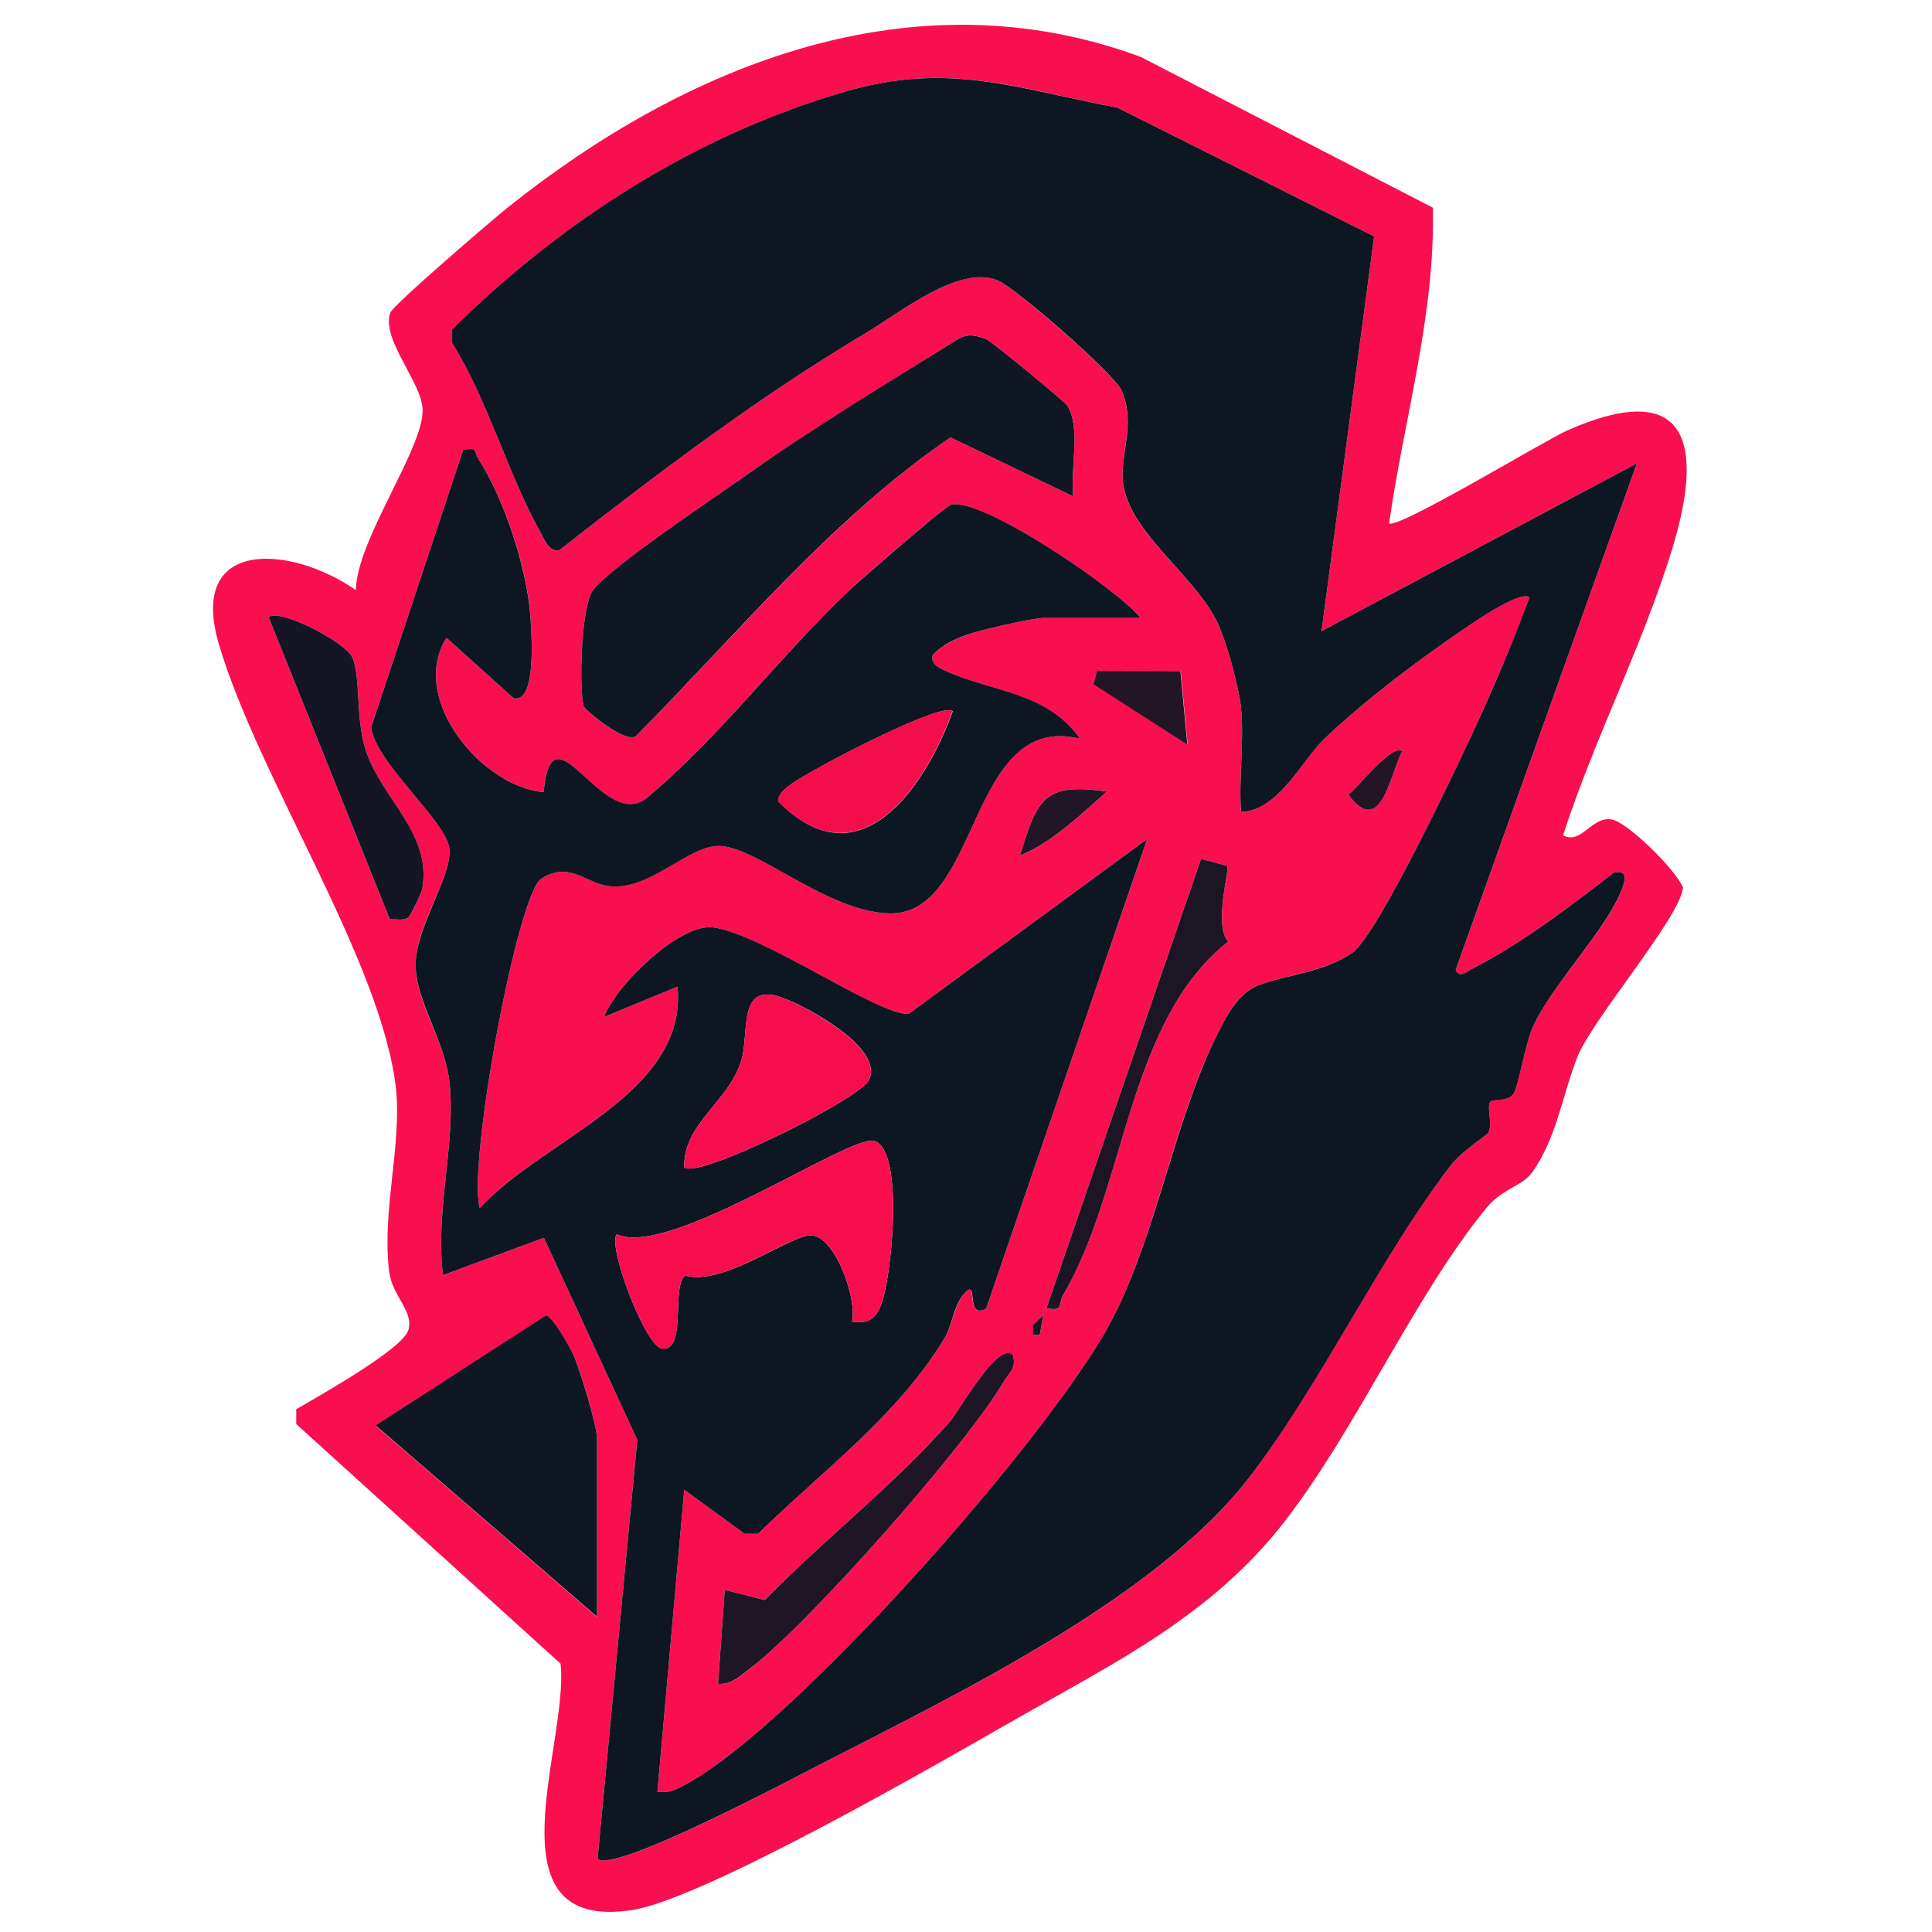
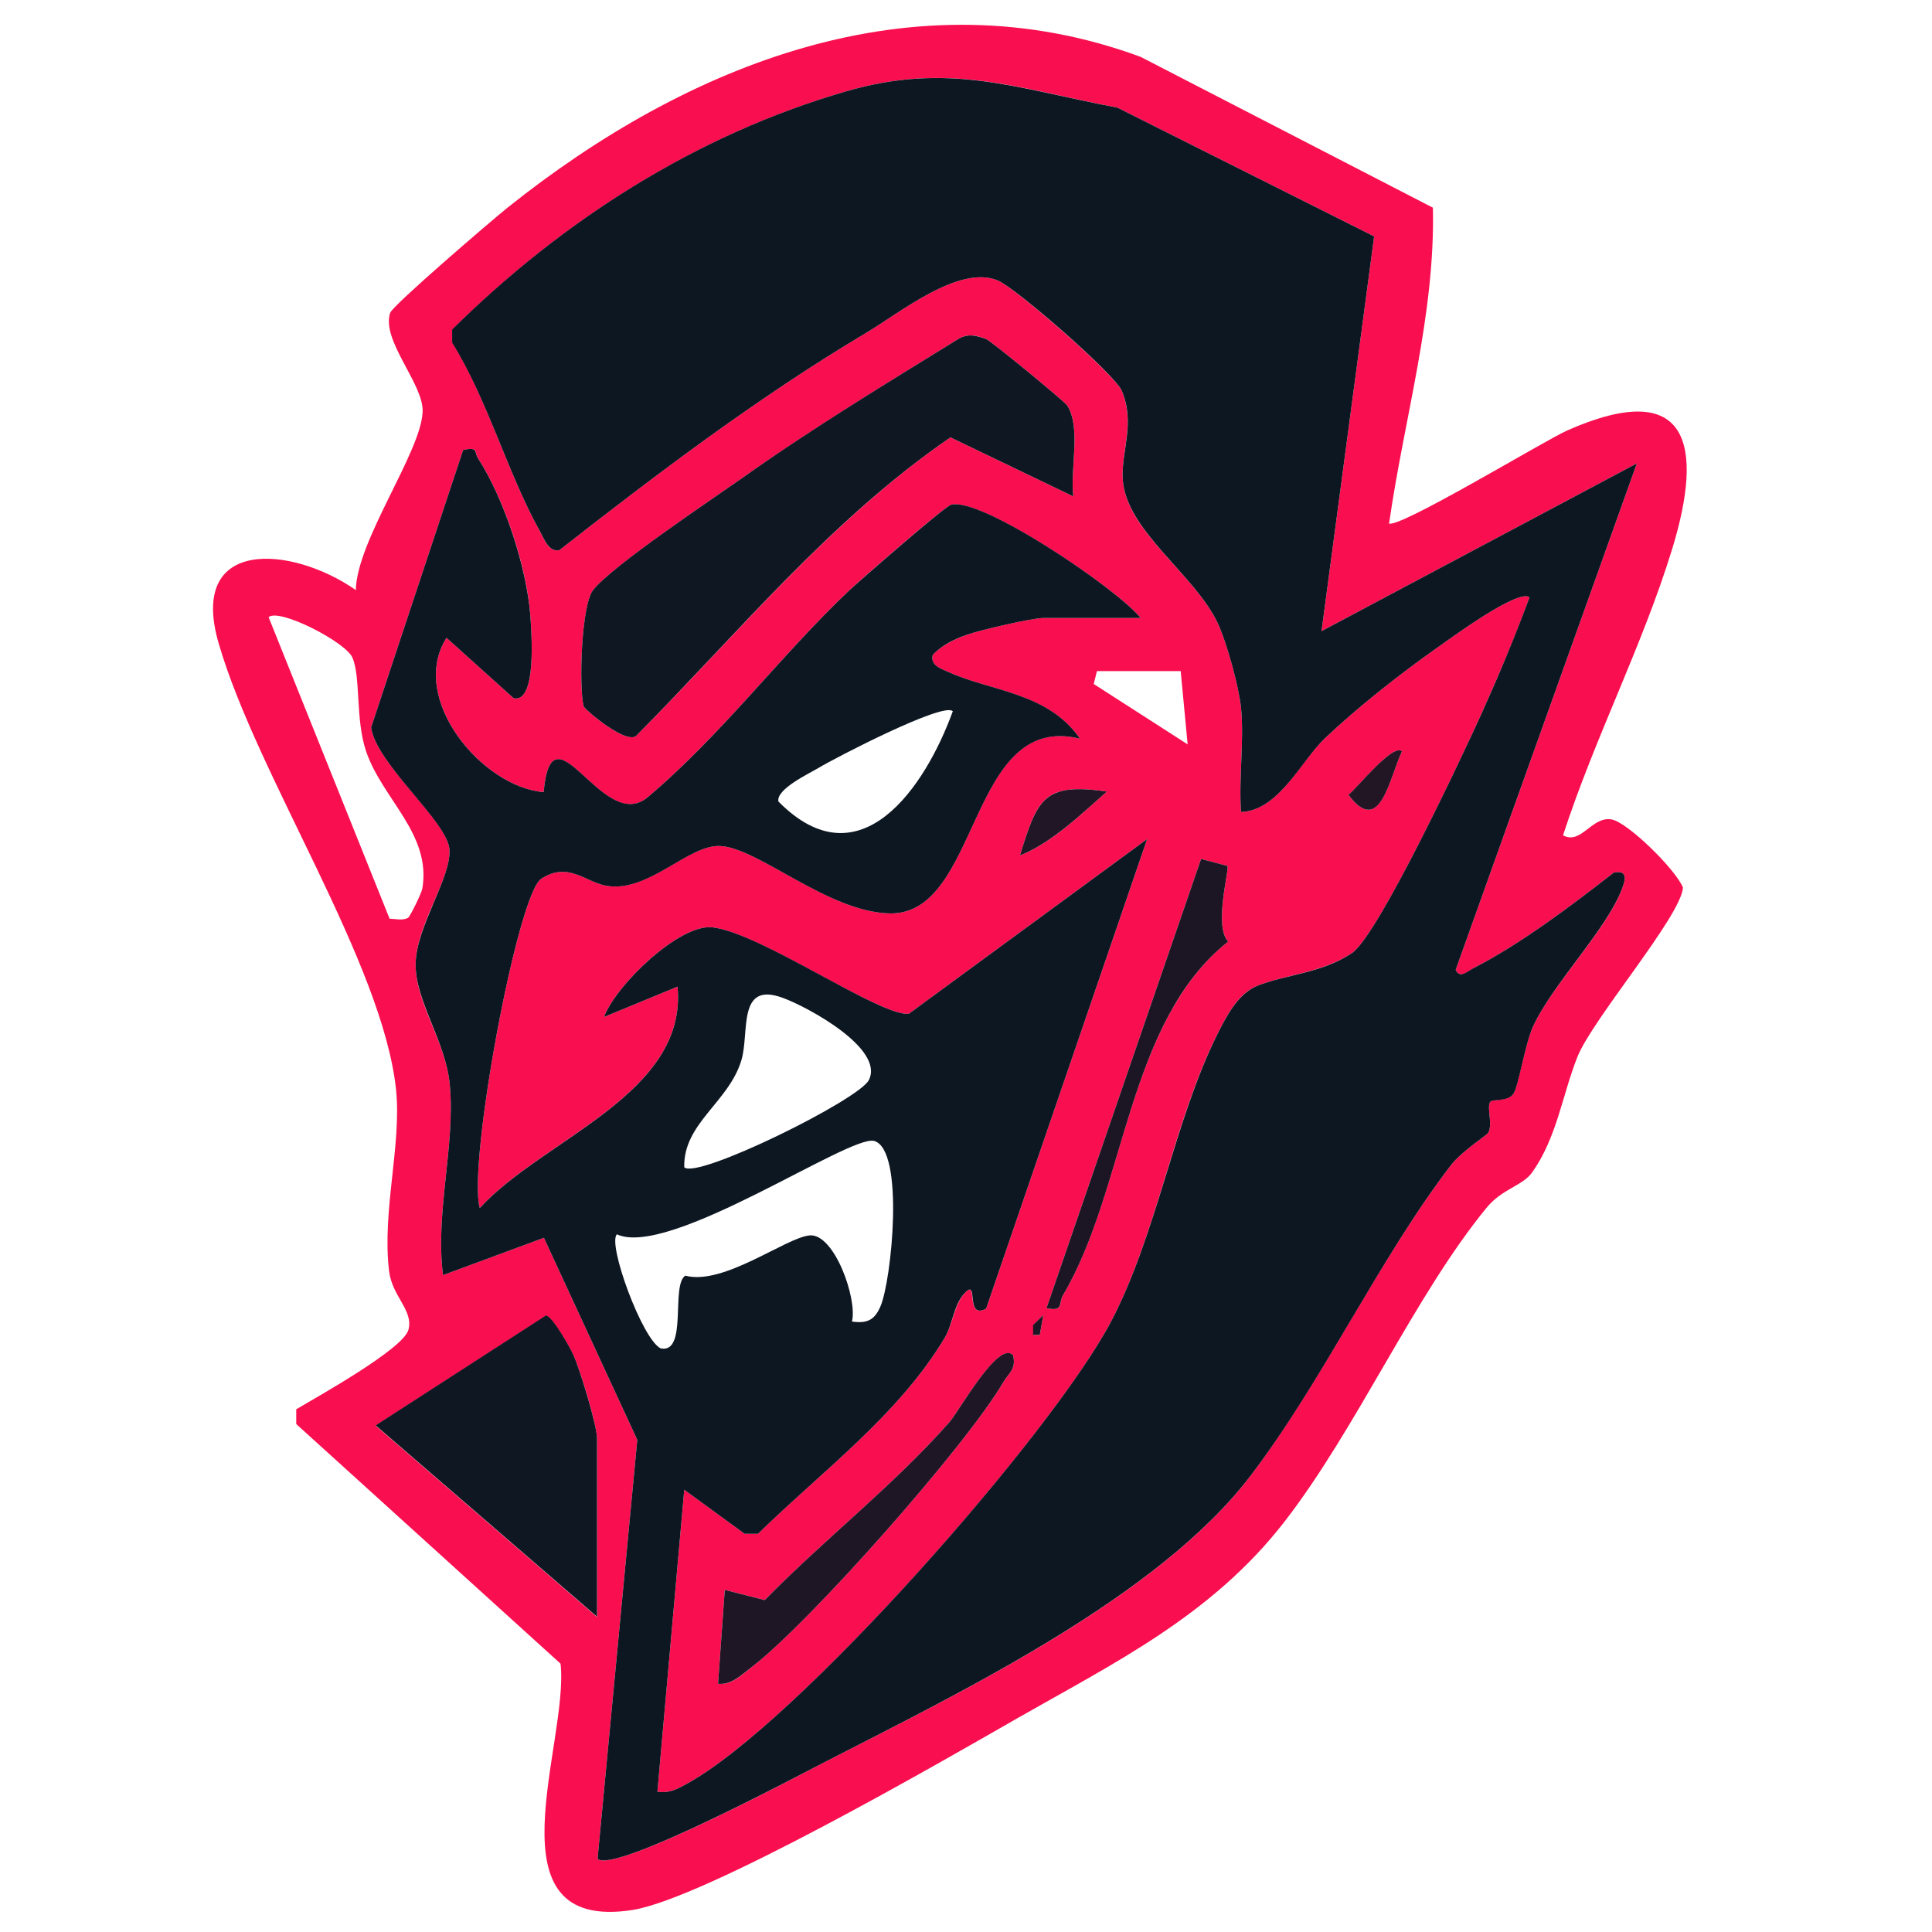
<svg xmlns="http://www.w3.org/2000/svg" width="72" height="72" fill="none">
  <path fill="#F90F4F" d="M51.75 19.5c.27.28 5.84-3.1 6.66-3.46 4.56-2.01 5.09.55 3.91 4.41-1.11 3.62-2.9 7.07-4.07 10.68.68.37 1.07-.73 1.82-.59.6.12 2.37 1.85 2.65 2.54-.09 1.09-3.38 4.9-3.94 6.32s-.76 2.99-1.68 4.29c-.35.5-1.12.61-1.7 1.32-2.67 3.25-4.84 8.23-7.54 11.71s-6.33 5.25-9.94 7.31c-2.84 1.63-11.65 6.72-14.35 7.15-5.49.85-2.35-6.23-2.68-9.18l-9.85-8.93v-.55c.79-.47 3.98-2.24 4.18-2.96s-.61-1.25-.72-2.19c-.27-2.23.47-4.69.26-6.76-.5-4.74-5.17-11.68-6.61-16.63-1.16-3.98 2.73-3.65 5.11-1.99.04-1.86 2.44-5.15 2.49-6.65.04-1.03-1.55-2.65-1.21-3.68.09-.28 3.8-3.46 4.36-3.91 6.69-5.35 15.14-8.76 23.61-5.63L53.4 7.74c.09 3.99-1.07 7.84-1.63 11.75zm-5.5 6.88c.12 1.23-.09 2.62 0 3.88 1.41-.05 2.23-1.91 3.13-2.75 1.19-1.13 2.8-2.4 4.15-3.35.53-.37 3.04-2.23 3.47-1.9-.53 1.47-1.15 2.91-1.79 4.34-.68 1.51-3.85 8.27-4.83 8.92-1.12.74-2.49.8-3.53 1.22-.71.28-1.14 1.12-1.47 1.78-1.63 3.21-2.27 7.51-3.99 10.76-2.23 4.21-11.7 14.96-15.8 17.2-.36.2-.66.36-1.09.29l1-11.25 2.25 1.64h.5c2.37-2.32 5.24-4.43 6.96-7.31.31-.53.35-1.27.79-1.71s-.03 1.04.75.63l6-17.5-8.88 6.51c-1.07.11-5.49-2.99-7.31-3.22-1.22-.15-3.6 2.14-4.05 3.34l2.74-1.13c.38 4.01-5.04 5.68-7.37 8.25-.46-1.63 1.4-11.69 2.29-12.27 1.03-.67 1.69.16 2.48.27 1.56.21 3.03-1.57 4.21-1.49 1.43.09 4.01 2.45 6.28 2.51 3.42.09 2.92-7.56 7.11-6.51-1.19-1.72-3.33-1.77-4.89-2.48-.27-.12-.7-.24-.6-.64.33-.36.8-.58 1.26-.75.5-.18 2.44-.63 2.87-.63h3.62c-.9-1.11-5.97-4.52-7.07-4.22-.24.07-3.36 2.78-3.81 3.21-2.57 2.44-4.78 5.42-7.53 7.72-1.66 1.31-3.53-3.64-3.84-.22-2.3-.19-5.05-3.49-3.62-5.75l2.5 2.25c.89.2.66-2.55.62-3.12-.13-1.77-.97-4.31-1.94-5.81-.16-.24.03-.45-.56-.32l-3.43 10.34c.2 1.38 2.85 3.48 2.92 4.55s-1.23 2.8-1.26 4.24 1.11 2.87 1.27 4.5c.22 2.28-.55 4.78-.25 7.12l3.76-1.39 3.48 7.53-1.48 15.61c.59.58 7.4-3.05 8.5-3.62 5.09-2.61 12.42-6.15 15.84-10.66 2.69-3.55 4.79-8.08 7.45-11.55.4-.53 1.36-1.14 1.4-1.22.19-.34-.08-.98.09-1.17.08-.1.62 0 .84-.27.18-.23.44-1.87.74-2.52.72-1.58 2.79-3.65 3.33-5.17.13-.35.18-.67-.32-.57-1.58 1.23-3.44 2.64-5.21 3.55-.2.11-.53.43-.68.07L61 17.27l-11.75 6.25 1.96-14.71-9.57-4.8c-3.81-.73-6.29-1.72-10.13-.6-5.57 1.63-10.56 4.81-14.65 8.87v.49c1.32 2.14 2.05 4.85 3.25 7.01.15.27.33.82.74.72 3.67-2.87 7.41-5.7 11.42-8.09 1.29-.77 3.47-2.55 4.91-1.96.64.26 4.38 3.52 4.63 4.12.49 1.21-.02 2.22.03 3.27.09 1.93 2.69 3.56 3.55 5.4.34.74.78 2.35.86 3.14M40 18.5c-.13-.97.3-2.59-.23-3.39-.11-.16-2.84-2.41-3.03-2.48-.36-.13-.63-.21-.99-.02-2.72 1.68-5.46 3.35-8.07 5.19-1.18.83-4.84 3.28-5.57 4.18-.45.56-.54 3.62-.36 4.34.03.12 1.69 1.53 2 1.06 3.79-3.81 7.21-8.01 11.67-11.08zM15.21 34.2c.07-.04.5-.91.53-1.09.34-2.04-1.49-3.32-2.1-5.12-.4-1.19-.19-2.78-.51-3.49-.26-.58-2.73-1.85-3.12-1.5l4.51 11.24c.22 0 .49.08.69-.04m28.78-9.19h-3.11l-.12.48 3.5 2.25L44 25zM52.25 28c-.34-.32-1.69 1.4-2 1.62 1.19 1.59 1.52-.64 2-1.62m-11 1.5c-2.38-.35-2.59.29-3.24 2.38 1.17-.45 2.29-1.54 3.24-2.38m4.49 2.77-.98-.26L39 48.75c.67.14.43-.17.62-.49 2.34-3.97 2.37-10.16 6.15-13.17-.55-.58.06-2.7-.03-2.82M22.25 60.25v-6.62c0-.5-.62-2.57-.88-3.12-.14-.31-.78-1.42-1.02-1.48L14 53.13l8.25 7.13zm16.5-10.5.13-.74-.37.37v.37zm-1 .75c-.54-.55-2 2.08-2.37 2.5-2.11 2.39-4.66 4.36-6.88 6.63l-1.49-.38-.25 3.5c.52.05.88-.33 1.25-.62 2.16-1.65 8.02-8.28 9.38-10.62.19-.33.5-.49.36-1.01" />
  <path fill="#0F1722" d="m40 18.5-4.58-2.2c-4.47 3.07-7.89 7.27-11.67 11.08-.31.47-1.97-.94-2-1.06-.18-.72-.09-3.79.36-4.34.72-.9 4.39-3.35 5.57-4.18 2.61-1.85 5.35-3.51 8.07-5.19.37-.19.63-.1.99.02.19.07 2.92 2.32 3.03 2.48.53.81.1 2.42.23 3.39" />
  <path fill="#0E1722" d="M22.25 60.25 14 53.12l6.35-4.1c.25.06.88 1.17 1.02 1.48.25.55.88 2.63.88 3.12v6.63" />
-   <path fill="#141723" d="M15.21 34.2c-.21.12-.47.05-.69.04L10.01 23c.39-.35 2.86.92 3.12 1.5.32.71.11 2.3.51 3.49.61 1.8 2.45 3.08 2.1 5.12-.03.18-.46 1.05-.53 1.09" />
  <path fill="#1E1625" d="M37.75 50.5c.14.52-.17.68-.36 1.01-1.36 2.34-7.22 8.97-9.38 10.62-.37.28-.74.67-1.25.62l.25-3.5 1.49.38c2.22-2.27 4.78-4.25 6.88-6.63.37-.42 1.83-3.06 2.37-2.5" />
  <path fill="#1C1624" d="M45.74 32.27c.09.12-.52 2.24.03 2.82-3.78 3-3.8 9.19-6.15 13.17-.19.32.04.63-.62.49l5.76-16.74z" />
-   <path fill="#221625" d="m43.99 25.01.26 2.74-3.5-2.25.13-.5z" />
  <path fill="#201625" d="M41.25 29.5c-.95.84-2.08 1.93-3.24 2.38.65-2.09.87-2.73 3.24-2.38" />
  <path fill="#221625" d="M52.25 28c-.48.99-.81 3.21-2 1.62.31-.23 1.66-1.94 2-1.62" />
-   <path fill="#1C1624" d="M38.75 49.75h-.25v-.37l.38-.37z" />
+   <path fill="#1C1624" d="M38.75 49.75h-.25v-.37l.38-.37" />
  <path fill="#0D1722" d="M46.25 26.38c-.08-.78-.52-2.4-.86-3.14-.86-1.84-3.45-3.47-3.55-5.4-.05-1.05.47-2.06-.03-3.27-.25-.61-3.98-3.86-4.63-4.12-1.44-.59-3.62 1.19-4.91 1.96-4.01 2.39-7.75 5.22-11.42 8.09-.41.1-.59-.46-.74-.72-1.2-2.16-1.93-4.87-3.26-7.01v-.49c4.1-4.06 9.09-7.25 14.66-8.87 3.84-1.12 6.32-.12 10.13.6l9.57 4.8-1.96 14.71L61 17.27l-6.75 18.87c.15.36.47.03.68-.07 1.77-.91 3.63-2.32 5.21-3.55.5-.1.45.22.32.57-.55 1.52-2.61 3.59-3.33 5.17-.3.65-.55 2.29-.74 2.52-.22.28-.76.18-.84.27-.17.19.1.83-.09 1.17-.04.08-1 .69-1.4 1.22-2.66 3.47-4.75 8-7.45 11.55-3.43 4.51-10.76 8.05-15.84 10.66-1.11.57-7.92 4.2-8.5 3.62l1.48-15.61-3.48-7.53-3.76 1.39c-.3-2.34.47-4.84.25-7.12-.16-1.63-1.3-3.11-1.27-4.5s1.33-3.19 1.26-4.24-2.72-3.17-2.92-4.55l3.43-10.34c.58-.13.4.08.56.32.97 1.5 1.8 4.04 1.94 5.81.04.57.27 3.32-.62 3.12l-2.5-2.25c-1.43 2.26 1.32 5.56 3.62 5.75.31-3.42 2.18 1.52 3.84.22 2.75-2.3 4.96-5.28 7.53-7.72.45-.42 3.57-3.14 3.81-3.21 1.1-.31 6.17 3.11 7.07 4.22h-3.62c-.42 0-2.37.45-2.87.63-.45.16-.92.38-1.26.75-.1.4.34.52.6.64 1.57.71 3.71.76 4.89 2.48-4.19-1.04-3.69 6.6-7.11 6.51-2.28-.06-4.85-2.42-6.28-2.51-1.18-.08-2.65 1.71-4.21 1.49-.8-.11-1.45-.94-2.48-.27-.89.58-2.75 10.64-2.29 12.27 2.34-2.57 7.75-4.24 7.37-8.25l-2.74 1.13c.45-1.2 2.83-3.49 4.05-3.34 1.82.22 6.24 3.33 7.31 3.22l8.88-6.51-6 17.5c-.78.41-.29-1.07-.75-.63s-.48 1.18-.79 1.71c-1.72 2.88-4.59 4.99-6.96 7.31h-.5l-2.25-1.64-1 11.25c.43.07.73-.09 1.09-.29 4.1-2.24 13.57-13 15.8-17.2 1.72-3.25 2.37-7.54 3.99-10.76.33-.66.76-1.49 1.47-1.78 1.04-.42 2.41-.47 3.53-1.22.98-.65 4.15-7.42 4.83-8.92.64-1.42 1.25-2.87 1.79-4.34-.43-.33-2.94 1.53-3.47 1.9-1.35.95-2.96 2.22-4.15 3.35-.89.84-1.72 2.7-3.13 2.75-.09-1.25.12-2.64 0-3.88m-10.75.12c-.37-.33-4.35 1.73-5 2.12-.33.2-1.59.79-1.49 1.25 3.04 3.08 5.48-.55 6.5-3.37zm-10 17c.46.47 6.51-2.51 6.88-3.25.59-1.17-2.27-2.72-3.2-3.06-1.72-.64-1.24 1.29-1.55 2.32-.47 1.57-2.17 2.35-2.13 3.99m6.25 5.75c.56.08.84-.05 1.06-.56.42-.96.91-5.84-.23-6.17-.9-.26-7.64 4.38-9.59 3.48-.36.35.94 3.91 1.63 4.25 1.02.21.37-2.36.92-2.71 1.42.38 3.75-1.42 4.63-1.5.92-.09 1.79 2.37 1.58 3.21" />
-   <path fill="#F70D4D" d="M31.75 49.25c.21-.84-.66-3.3-1.58-3.21s-3.21 1.88-4.63 1.5c-.55.35.1 2.92-.92 2.71-.69-.34-1.99-3.9-1.63-4.25 1.95.9 8.68-3.73 9.59-3.48 1.14.32.65 5.21.23 6.17-.22.52-.5.64-1.06.56" />
-   <path fill="#F70D4E" d="M25.5 43.5c-.04-1.64 1.66-2.42 2.13-3.99.31-1.02-.18-2.96 1.55-2.32.93.35 3.79 1.9 3.2 3.06-.37.74-6.42 3.72-6.88 3.25" />
-   <path fill="#F30D4D" d="M35.5 26.5c-1.02 2.82-3.45 6.44-6.5 3.37-.1-.45 1.16-1.05 1.49-1.25.66-.39 4.63-2.45 5-2.12z" />
</svg>